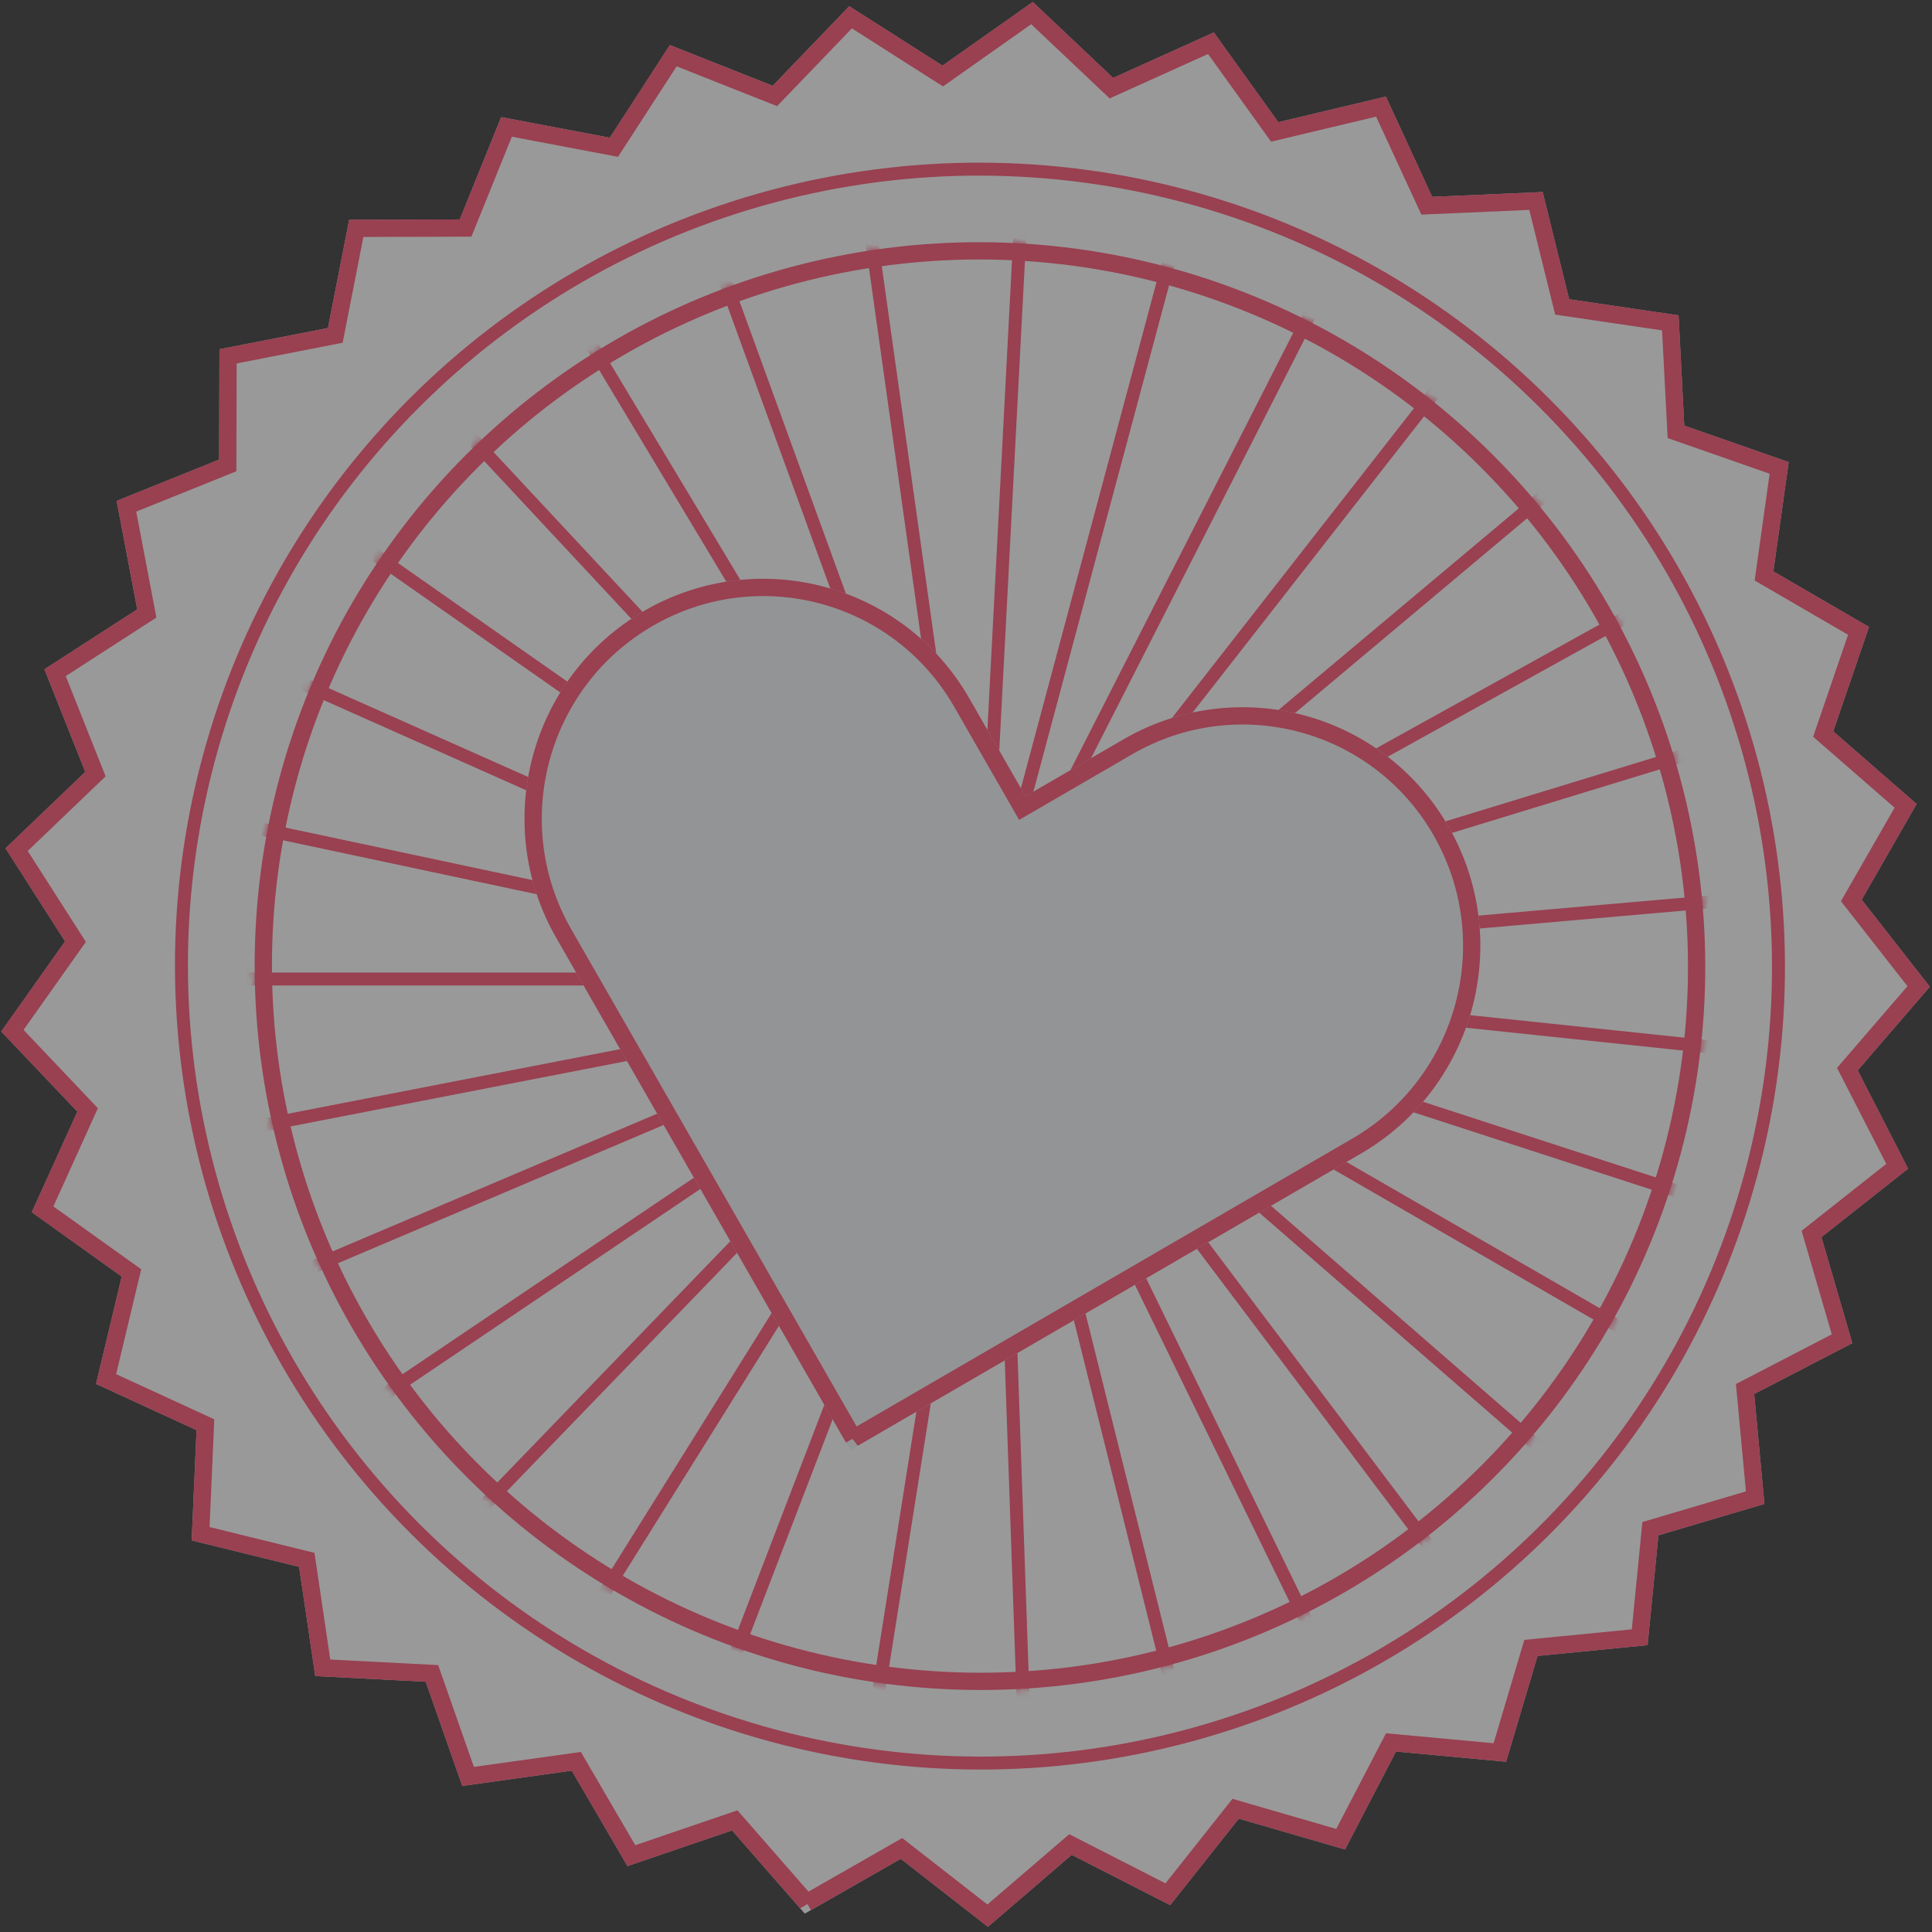
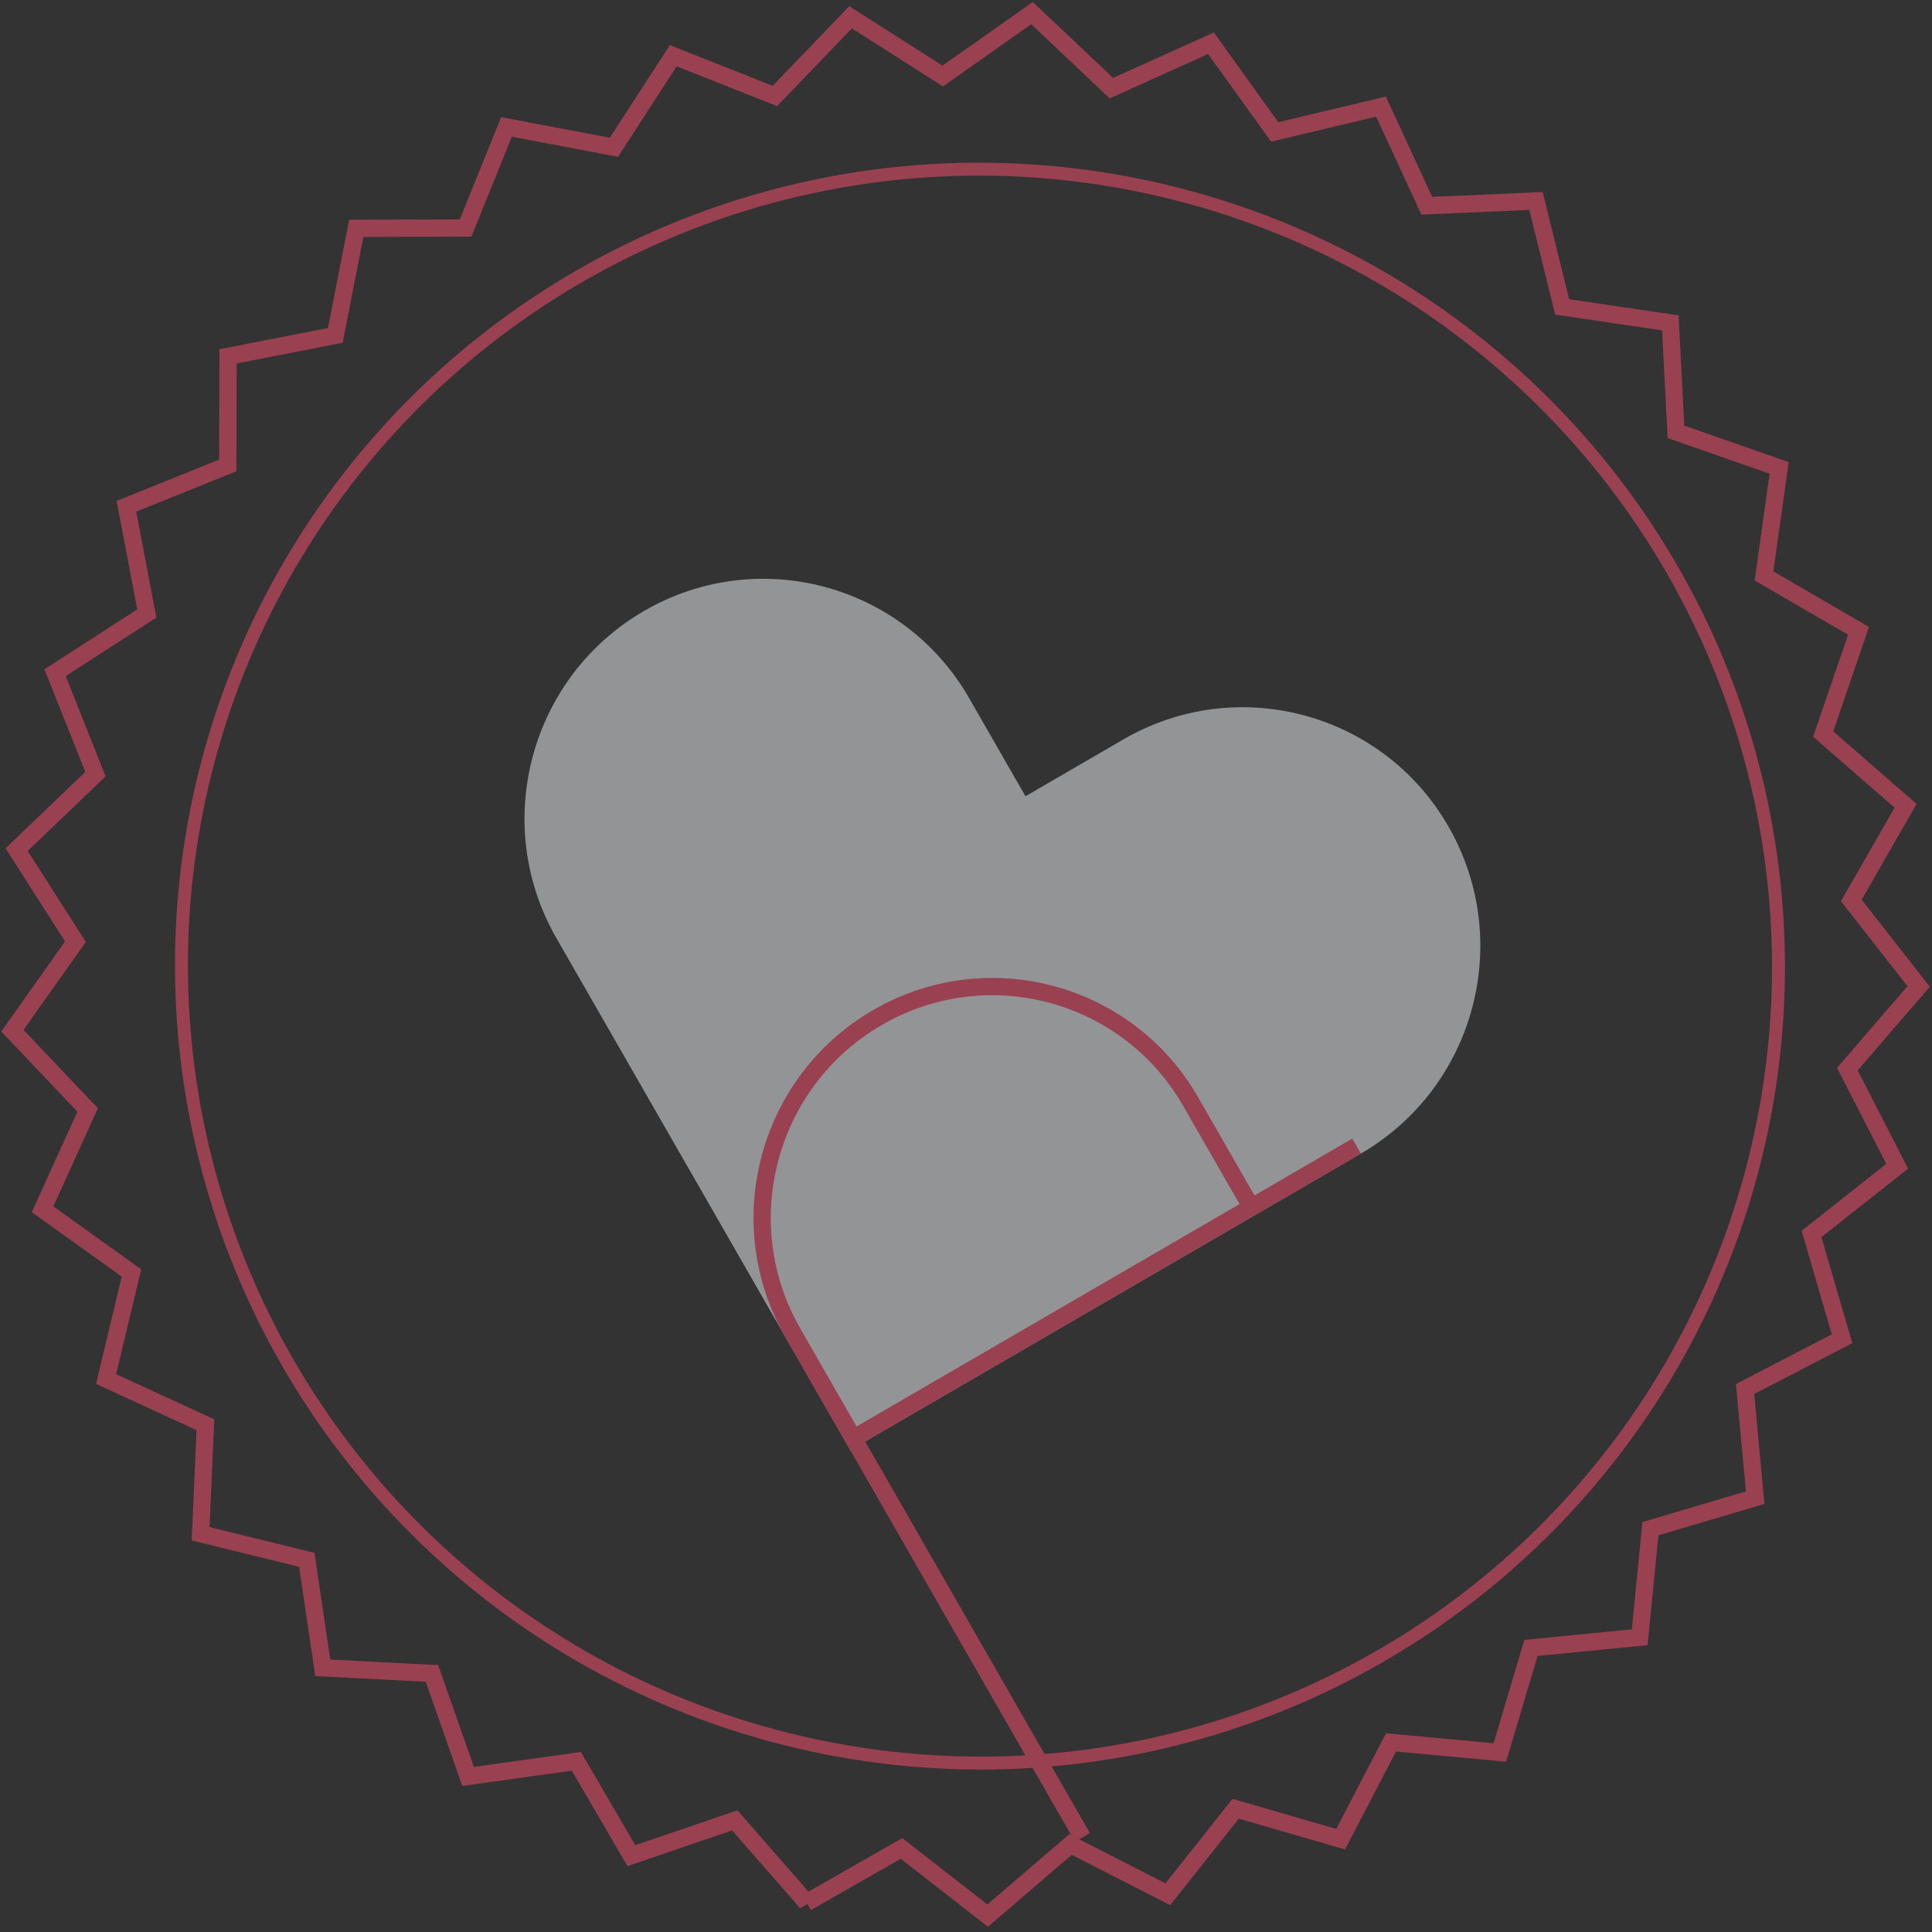
<svg xmlns="http://www.w3.org/2000/svg" xmlns:xlink="http://www.w3.org/1999/xlink" width="266" height="266" viewBox="0 0 266 266">
  <rect x="0" y="0" width="266" height="266" fill="#333333" stroke="none" />
  <defs>
-     <path id="a" d="M132.82 256.275l-12.64 8.475-10.803-10.709-14.019 5.936-8.577-12.556-14.891 3.181-6.041-13.948-15.226.312-3.286-14.838-15.01-2.568-.412-15.19-14.25-5.357 2.476-14.993-12.978-7.95 5.275-14.255-11.235-10.258 7.884-13L0 126.363l10.207-11.277-6.61-13.69L15.76 92.25l-3.893-14.69 13.676-6.684-1.037-15.16 14.698-3.98 1.857-15.082 15.187-1.134 4.684-14.458 15.127 1.754L83.4 9.504l14.521 4.58 9.735-11.686 13.39 7.238L132.82 0l11.775 9.636 13.39-7.238 9.734 11.685 14.52-4.58 7.343 13.313 15.127-1.754 4.684 14.458 15.187 1.134 1.857 15.081 14.698 3.981-1.037 15.16 13.676 6.684-3.893 14.69 12.161 9.146-6.61 13.69 10.208 11.277-9.087 12.194 7.884 13-11.235 10.258 5.275 14.255-12.977 7.95 2.476 14.993-14.251 5.357-.413 15.19-15.01 2.568-3.285 14.838-15.226-.312-6.04 13.948-14.892-3.181-8.577 12.556-14.02-5.936-10.803 10.71z" />
-     <ellipse id="b" cx="99.871" cy="99.649" rx="99.871" ry="99.649" />
    <path id="d" d="M124.01 97.254c-12.804-12.868-33.561-12.868-46.364 0-12.803 12.868-12.803 33.73 0 46.599l57.344 57.635 57.344-57.635c12.803-12.868 12.803-33.731 0-46.599-12.803-12.868-33.56-12.868-46.363 0l-10.98 11.037-10.982-11.037z" />
  </defs>
  <g fill="none" fill-rule="evenodd" opacity=".5" transform="rotate(15 133 132.5)">
    <use fill="#FFF" xlink:href="#a" />
    <path stroke="#FF4D70" stroke-width="2.376" d="M145.314 263.222l10.68-10.586 13.856 5.868 8.479-12.411 14.719 3.144 5.97-13.787 15.05.308 3.248-14.666 14.836-2.539.408-15.014 14.086-5.294-2.448-14.82 12.827-7.859-5.214-14.089 11.105-10.139-7.792-12.85 8.98-12.052-10.088-11.146 6.533-13.531-12.02-9.04 3.848-14.52-13.518-6.607 1.025-14.984-14.527-3.935-1.836-14.907-15.01-1.12-4.631-14.292-14.952 1.734-7.258-13.159-14.353 4.527-9.622-11.55-13.235 7.154-11.64-9.525-11.639 9.525-13.235-7.155-9.622 11.55L83.97 10.93l-7.258 13.16-14.952-1.735-4.63 14.292-15.011 1.12-1.836 14.907-14.527 3.935 1.025 14.984L13.264 78.2l3.848 14.52-12.02 9.04 6.533 13.53-10.089 11.147 8.981 12.052-7.792 12.85 11.105 10.14-5.214 14.088 12.827 7.86-2.448 14.819 14.086 5.294.408 15.014 14.836 2.54 3.248 14.665 15.05-.308 5.97 13.787 14.72-3.144 8.478 12.41 13.857-5.867 10.679 10.586 12.494-8.378 12.493 8.378z" />
    <ellipse cx="134.99" cy="132.5" stroke="#FF4D70" stroke-width="1.782" rx="109.955" ry="109.708" />
    <g transform="translate(35.12 32.851)">
      <mask id="c" fill="#fff">
        <use xlink:href="#b" />
      </mask>
      <use fill="#FFF" xlink:href="#b" />
-       <ellipse cx="99.871" cy="99.649" stroke="#FF4D70" stroke-width="2.376" rx="98.683" ry="98.461" />
-       <path stroke="#FF4D70" stroke-linecap="square" stroke-width="1.782" d="M99.869 85.413v-114.98m2.759 114.986l23.906-112.467M106.277 86.317l44.926-105.84M108.785 87.439l65.95-94.186m-62.985 96.47l82.71-79.871m-80.892 81.908l97.508-60.93m-96.068 63.252l108.045-39.325M116.155 97.63L229.72 79.642m-113.216 20.684l114.822 6.018m-114.95-3.292l111.061 29.76m-112.135-26.186l103.342 50.404m-104.588-47.973l90.605 70.788m-93.045-67.954l75.433 86.776M109.474 113.6l55.743 100.563m-58.157-99.238l33.617 109.955M103.43 115.901l12.019 114.35m-14.764-114.12L88.667 230.48m8.305-114.914L63.355 225.522m31.023-110.858L38.635 215.227m53.34-101.896L16.54 200.107m72.688-89.32l-90.605 70.788m88.97-72.976l-103.342 50.404m101.874-53.83L-24.935 134.93m110.48-32.413l-114.822 6.018m114.711-8.74L-28.13 81.81M86.174 96.144L-21.87 56.819M87.2 93.62l-97.508-60.93M88.658 91.3L5.948 11.43M91.35 88.697L25.4-5.489m68.236 92.663L48.71-18.665m48.448 104.54L73.252-26.592" mask="url(#c)" />
    </g>
    <g fill-rule="nonzero">
      <use fill="#F3F5F7" fill-rule="evenodd" xlink:href="#d" />
-       <path stroke="#FF4D70" stroke-width="2.376" d="M134.99 199.803l56.502-56.788c12.342-12.405 12.342-32.519 0-44.923-12.338-12.401-32.34-12.401-44.679 0l-11.823 11.883-11.823-11.883c-12.338-12.401-32.34-12.401-44.679 0-12.342 12.404-12.342 32.518 0 44.923l56.502 56.788z" />
+       <path stroke="#FF4D70" stroke-width="2.376" d="M134.99 199.803l56.502-56.788l-11.823 11.883-11.823-11.883c-12.338-12.401-32.34-12.401-44.679 0-12.342 12.404-12.342 32.518 0 44.923l56.502 56.788z" />
    </g>
  </g>
</svg>